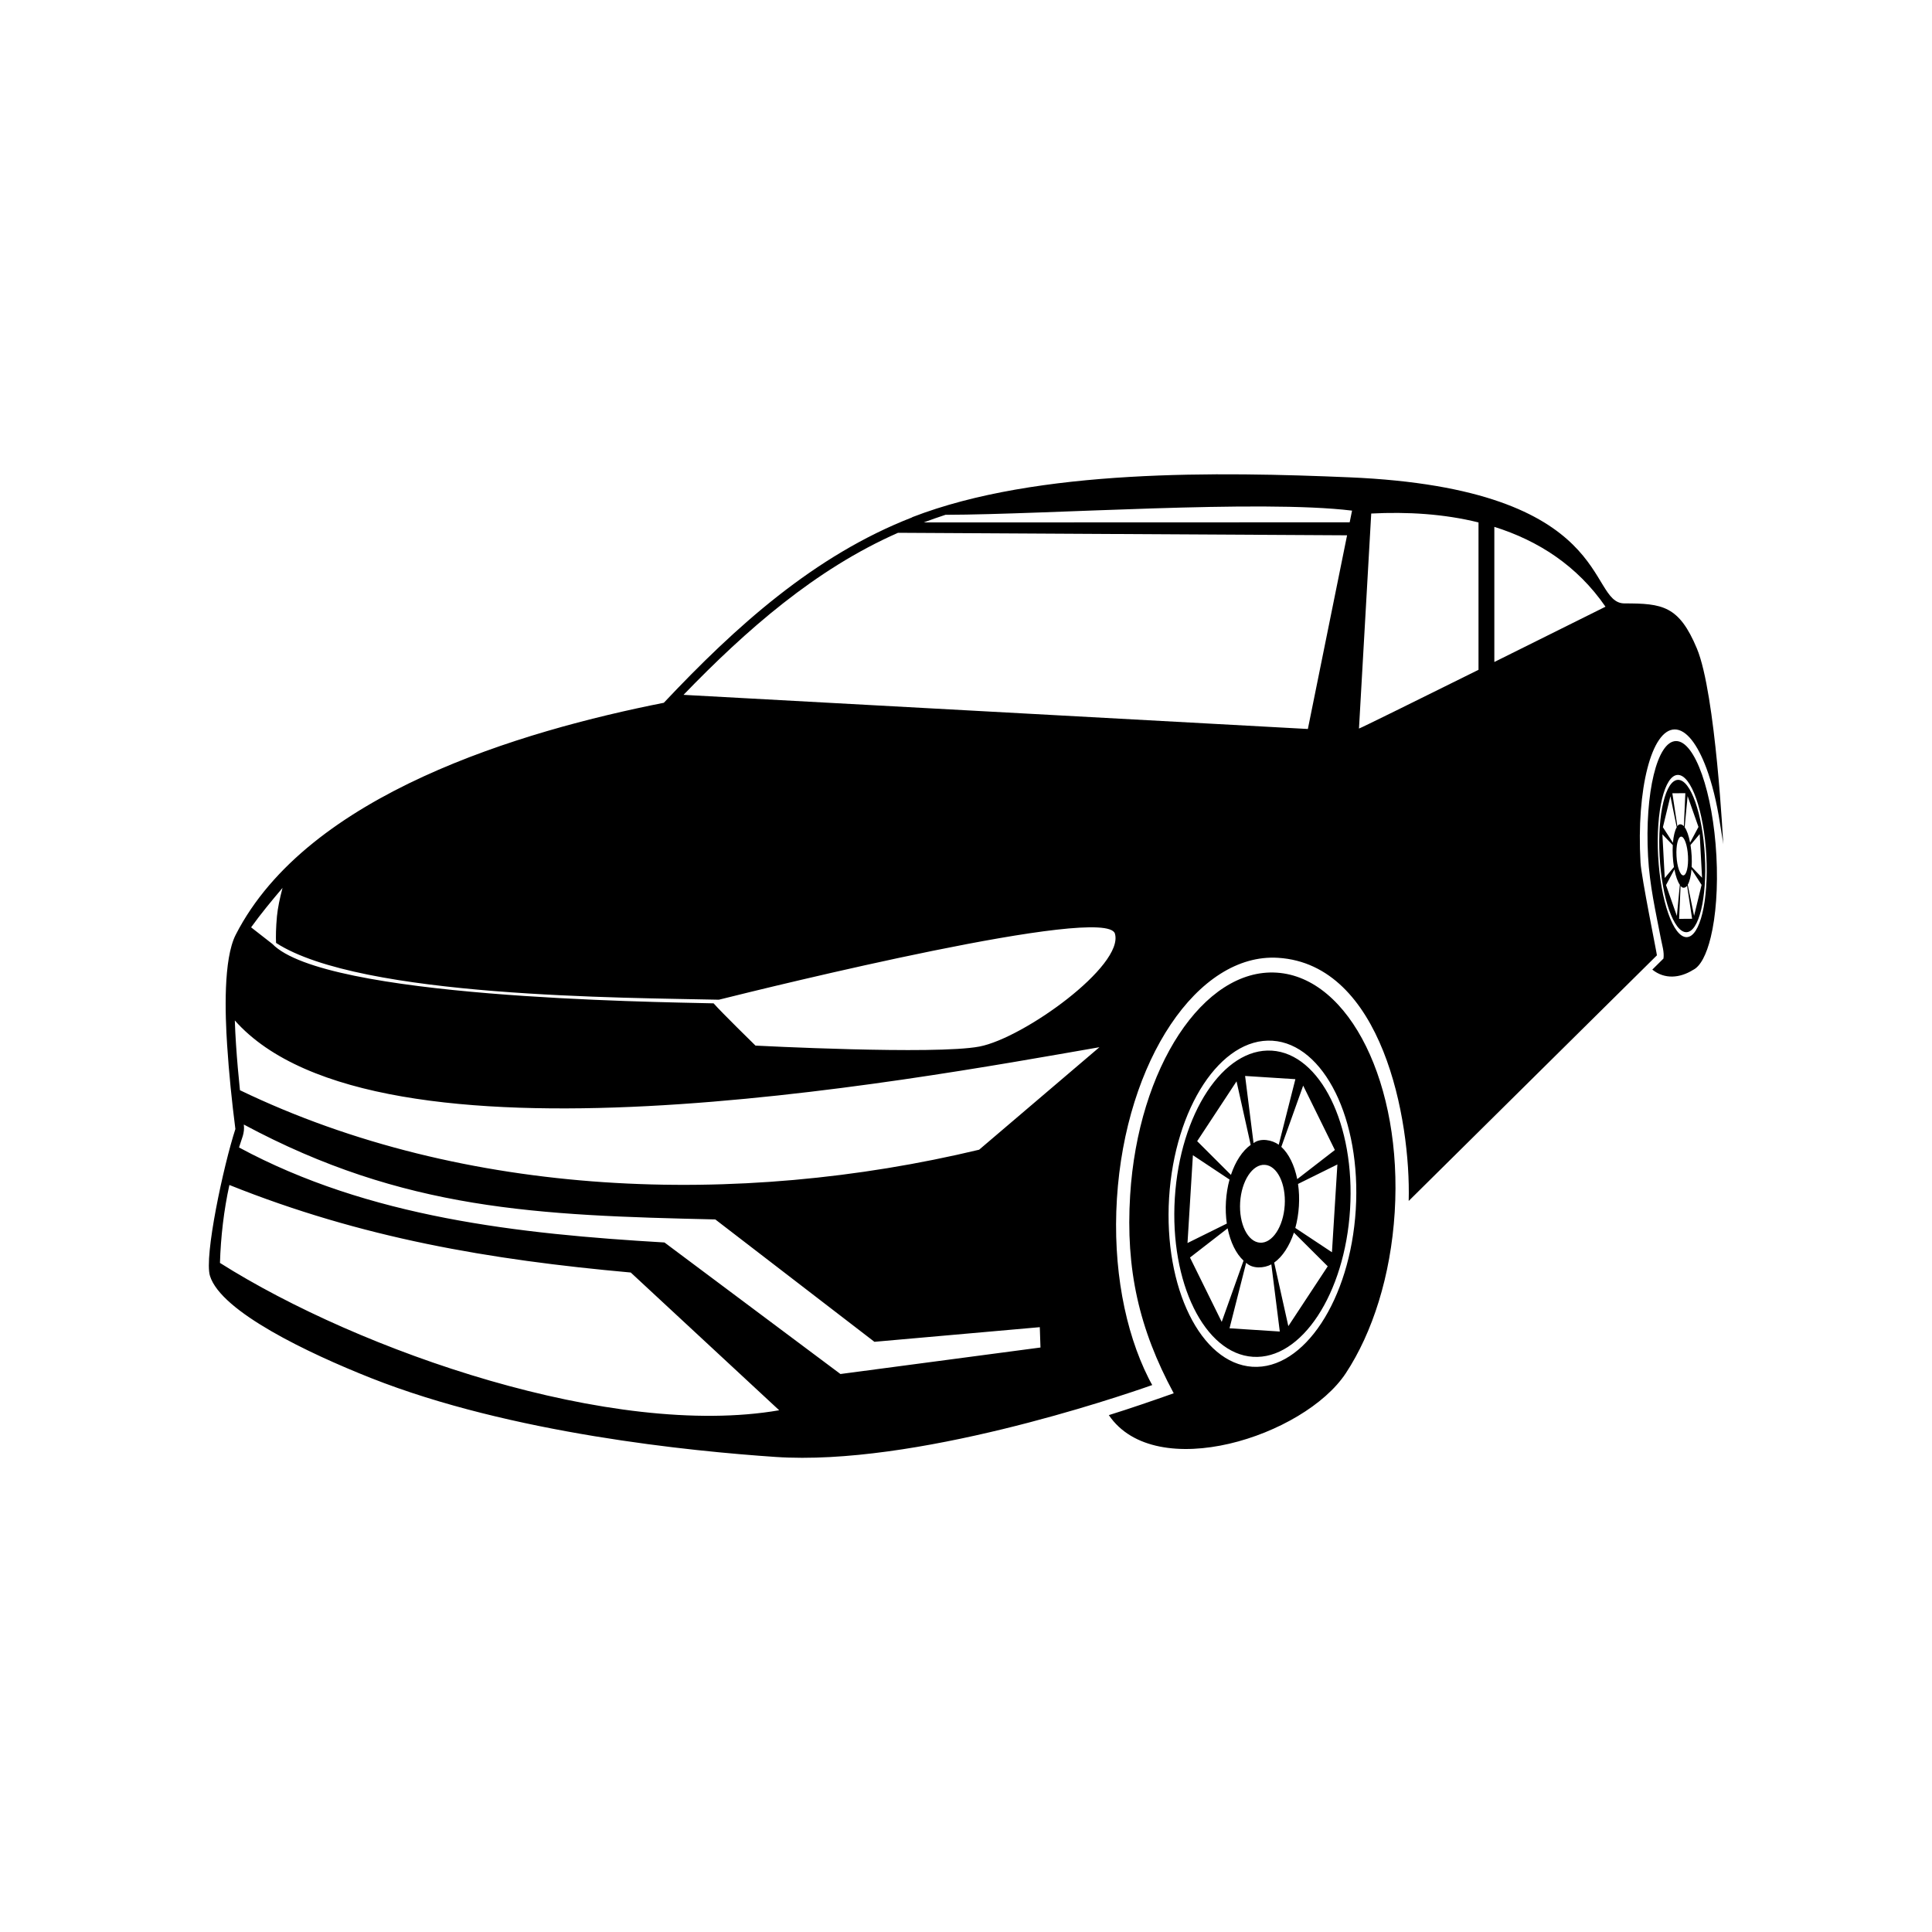
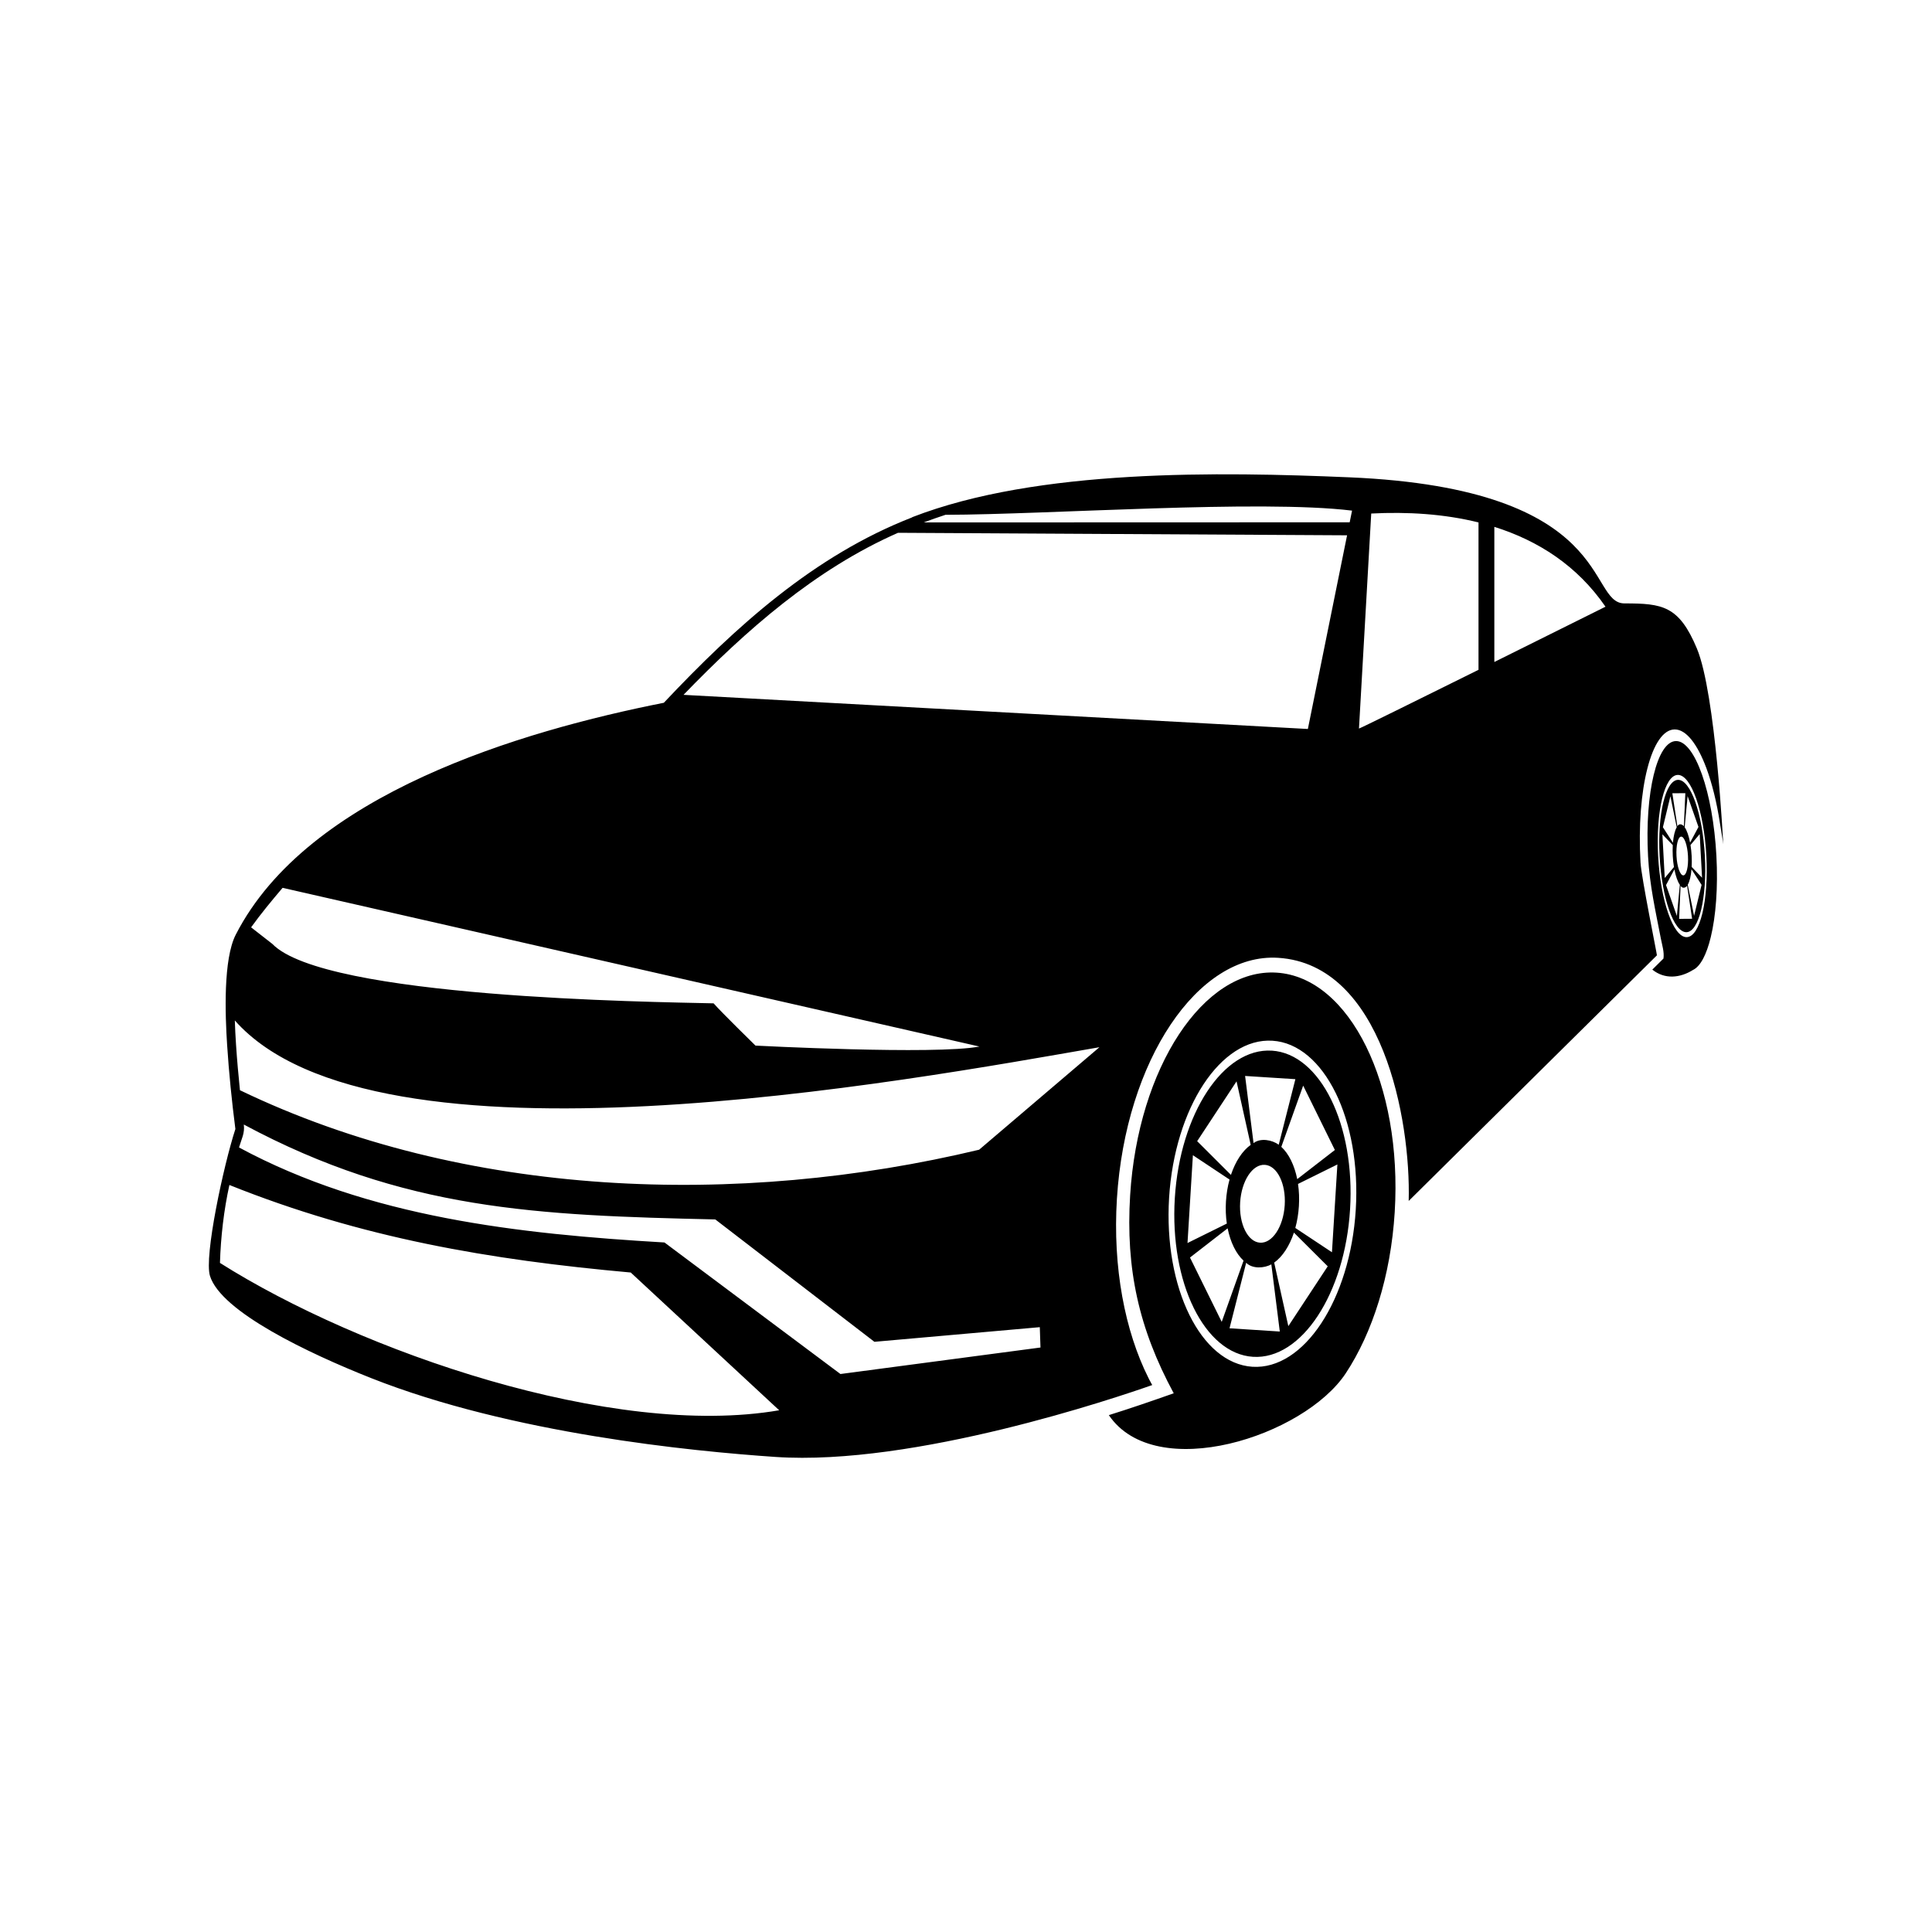
<svg xmlns="http://www.w3.org/2000/svg" fill="#000000" width="800px" height="800px" version="1.1" viewBox="144 144 512 512">
-   <path d="m350.49 517.73-39.336-36.5c-37.453-3.367-71.301-9.145-106.36-23.195-1.465 6.602-2.301 13.859-2.5 20.652 37.137 23.488 104.14 46.664 148.2 39.047zm238.23-167.06c3.316-0.02 6.484 8.992 7.09 20.148 0.598 11.148-1.598 20.207-4.914 20.223-3.316 0.023-6.484-8.992-7.082-20.148-0.605-11.145 1.594-20.203 4.906-20.223zm3.945 50.375c-3.445 2.152-7.512 2.555-10.785-0.09l2.957-2.926c0.242-1.754-0.348-3.516-0.68-5.234-1.422-7.387-2.988-14.152-3.406-21.875-0.449-8.414 0.152-16.043 1.496-21.562 1.34-5.531 3.422-8.953 5.918-8.969 2.5-0.02 4.949 3.375 6.887 8.883 1.934 5.496 3.356 13.113 3.812 21.527 0.453 8.414-0.152 16.035-1.496 21.566-1.113 4.606-2.746 7.754-4.707 8.68zm0.84-45.422c-1.367-3.879-3.09-6.277-4.856-6.262-1.762 0.012-3.234 2.43-4.176 6.324-0.945 3.898-1.371 9.281-1.047 15.215s1.32 11.305 2.691 15.191c1.359 3.879 3.094 6.277 4.852 6.262 1.762-0.012 3.234-2.43 4.18-6.324 0.941-3.898 1.367-9.281 1.055-15.211-0.324-5.941-1.328-11.305-2.695-15.195zm-5.891 18.152-2.438 2.902-0.625-11.578 2.754 2.867c-0.105 1.863 0.004 3.949 0.309 5.809zm1.559 4.715-0.785 8.238-2.875-8.172 2.223-4.156c0.344 1.805 0.855 3.258 1.441 4.09zm-1.824-11.145-2.664-4.125 1.988-8.207 1.676 8.219c-0.492 0.848-0.852 2.301-1.004 4.117zm3.75 11.395 1.328 8.742-1.723 0.012-1.719 0.016 0.387-8.758c0.5 0.77 1.281 0.57 1.723-0.012zm-0.855-15.781 0.387-8.758-3.441 0.023 1.336 8.742c0.418-0.781 1.219-0.586 1.719-0.012zm2.066 10.781 2.754 2.867-0.625-11.574-2.438 2.898c0.301 1.863 0.414 3.945 0.309 5.809zm-0.422-6.43 2.223-4.16-2.875-8.172-0.785 8.238c0.586 0.832 1.098 2.289 1.441 4.098zm-0.621 11.164 1.684 8.219 1.988-8.195-2.672-4.133c-0.152 1.809-0.504 3.273-1.004 4.109zm-1.727-12.758c0.836-0.004 1.648 2.293 1.793 5.125 0.156 2.832-0.402 5.133-1.238 5.141-0.848 0.004-1.652-2.281-1.805-5.125-0.156-2.832 0.402-5.133 1.25-5.141zm-108.48 56.715c12.832 0.82 22.105 19.648 20.723 42.055-1.379 22.41-12.902 39.902-25.73 39.082-12.828-0.812-22.102-19.637-20.715-42.047 1.379-22.406 12.902-39.906 25.723-39.086zm-43.207 96.59c12.391 18.273 51.77 5.652 62.82-11.133 7.027-10.676 11.895-25.734 12.941-42.648 1.043-16.914-1.934-32.469-7.594-43.957-5.656-11.488-14-18.902-23.684-19.523-9.68-0.621-18.867 5.68-25.895 16.348-7.027 10.688-11.898 25.746-12.941 42.652-1.211 19.562 2.324 35.379 11.551 52.473-5.719 2.016-11.41 3.984-17.199 5.789zm60.078-85.449c-3.996-8.105-9.879-13.336-16.707-13.77-6.832-0.438-13.312 4.004-18.273 11.531-4.953 7.531-8.387 18.164-9.129 30.086-0.73 11.93 1.371 22.91 5.367 31.016 3.988 8.098 9.871 13.324 16.703 13.77 6.832 0.434 13.312-4.004 18.27-11.543 4.957-7.527 8.395-18.152 9.129-30.082 0.734-11.926-1.367-22.902-5.356-31.008zm-28.812 34.688-10.418 5.152 1.43-23.27 9.707 6.449c-1.012 3.684-1.273 7.875-0.719 11.668zm4.434 9.824-5.785 16.227-8.41-17.055 9.977-7.734c0.746 3.699 2.242 6.742 4.219 8.559zm-3.34-22.73-8.949-8.934 10.434-15.852 3.75 16.836c-2.18 1.547-4.047 4.375-5.234 7.945zm10.707 23.719 2.238 17.793-6.664-0.43-6.656-0.43 4.41-17.359c1.676 1.668 4.769 1.461 6.676 0.422zm1.961-31.711 4.41-17.371-13.324-0.852 2.238 17.793c1.875-1.441 4.918-0.848 6.68 0.43zm4.394 22.059 9.707 6.438 1.441-23.266-10.43 5.16c0.559 3.785 0.297 7.981-0.719 11.668zm0.504-12.941 9.977-7.723-8.398-17.055-5.793 16.227c1.977 1.812 3.477 4.856 4.219 8.551zm-6.106 22.121 3.75 16.836 10.438-15.855-8.957-8.926c-1.184 3.566-3.047 6.394-5.231 7.945zm-2.481-25.91c3.266 0.207 5.629 4.996 5.273 10.691-0.352 5.699-3.285 10.148-6.543 9.941-3.266-0.211-5.617-4.992-5.269-10.695 0.352-5.691 3.281-10.148 6.539-9.934zm60.824-169.07v35.812c15.195-7.547 29.457-14.652 29.457-14.652-7.496-10.898-17.859-17.516-29.457-21.16zm-4.195 37.887v-39.059c-9.105-2.262-18.832-2.856-28.43-2.359l-3.246 56.98c0.242 0 15.805-7.688 31.676-15.562zm-150.11-40.438c33.312-12.941 81.793-12.02 115.85-10.578 70.82 2.992 62.887 33.414 72.938 33.414 10.047 0.004 14.461 0.594 19.207 11.977 4.984 11.965 6.977 51.863 6.977 51.863 0.039-0.082-0.816-5.168-0.887-5.644-0.852-5.562-2.098-10.531-3.582-14.539-2.367-6.359-5.356-10.281-8.41-10.258-3.059 0.016-5.598 3.977-7.234 10.359-1.637 6.379-2.371 15.191-1.812 24.914 0.223 3.969 4.383 24.305 4.344 24.59l-65.781 65.094c0.574-21.699-7.031-62.703-34.598-64.434-10.645-0.672-20.758 6.141-28.484 17.684-7.738 11.543-13.094 27.832-14.242 46.125-1.148 18.285 2.133 35.117 8.359 47.539l0.027 0.055 0.02 0.031 0.16 0.324 0.078 0.156 0.016 0.016 0.004 0.016 0.012 0.02 0.02 0.031 0.012 0.031 0.02 0.031 0.012 0.031 0.016 0.031 0.031 0.059 0.016 0.031 0.016 0.023 0.02 0.031 0.012 0.023 0.02 0.031 0.012 0.031 0.02 0.031 0.012 0.031 0.02 0.031 0.055 0.109 0.02 0.031 0.012 0.031 0.02 0.031 0.012 0.031 0.02 0.031 0.016 0.02 0.062 0.125 0.02 0.031 0.012 0.023 0.02 0.023 0.012 0.031 0.016 0.031 0.02 0.031 0.012 0.023 0.031 0.059 0.02 0.031 0.016 0.031 0.031 0.047c-9.34 3.289-63.098 21.543-99.875 19.051-22.234-1.512-69.984-6.188-107.16-20.902-16.629-6.59-39.719-17.574-42.676-27.059-1.602-5.129 3.582-29.266 6.731-38.93-0.953-7.457-1.699-14.738-2.188-22.273-0.527-8.031-1.055-22.723 2.289-29.242 19.098-37.312 75.723-53.984 113.44-61.453 18.969-20.133 39.848-39.051 65.828-49.141zm3.09 1.379 112.88-0.035 0.629-3.094c-24.582-2.984-80.109 1.039-107.75 1.109-1.965 0.645-3.883 1.32-5.758 2.019zm112.19 3.41-119-0.664c-21.914 9.637-40.316 25.836-56.852 42.945l165.46 9.047zm-282.1 93.426c-2.871 3.391-5.762 6.867-8.344 10.469l5.617 4.383c13.855 14.324 100.23 15.367 116.95 15.758 1.977 2.277 11.098 11.199 11.098 11.199s47.629 2.492 59.348 0.25c11.719-2.242 38.398-21.441 35.906-29.922-2.301-7.824-91.273 14.09-104.96 17.512-24.363-0.562-94.938-0.508-117.35-15.055-0.07-1.707-0.039-4.031 0.242-7.074 0.211-2.195 0.77-4.84 1.484-7.527zm-10.277 62.73c0.293 2.309-0.59 3.754-1.27 6.074 34.434 18.574 74.16 22.914 112.75 25.18l46.633 34.859 53.012-7.023-0.18-5.391-43.828 3.879-42.168-32.43c-47.109-1.074-82.539-2.398-124.95-25.148zm-2.383-27.594c0.059 2.016 0.176 4.16 0.316 6.34 0.273 4.207 0.664 8.484 1.043 12.156 59.641 28.73 132.19 31.023 195.89 15.77l31.883-27.164c-51.188 8.891-191.8 35.086-229.14-7.098z" fill-rule="evenodd" />
+   <path d="m350.49 517.73-39.336-36.5c-37.453-3.367-71.301-9.145-106.36-23.195-1.465 6.602-2.301 13.859-2.5 20.652 37.137 23.488 104.14 46.664 148.2 39.047zm238.23-167.06c3.316-0.02 6.484 8.992 7.09 20.148 0.598 11.148-1.598 20.207-4.914 20.223-3.316 0.023-6.484-8.992-7.082-20.148-0.605-11.145 1.594-20.203 4.906-20.223zm3.945 50.375c-3.445 2.152-7.512 2.555-10.785-0.09l2.957-2.926c0.242-1.754-0.348-3.516-0.68-5.234-1.422-7.387-2.988-14.152-3.406-21.875-0.449-8.414 0.152-16.043 1.496-21.562 1.34-5.531 3.422-8.953 5.918-8.969 2.5-0.02 4.949 3.375 6.887 8.883 1.934 5.496 3.356 13.113 3.812 21.527 0.453 8.414-0.152 16.035-1.496 21.566-1.113 4.606-2.746 7.754-4.707 8.68zm0.84-45.422c-1.367-3.879-3.09-6.277-4.856-6.262-1.762 0.012-3.234 2.43-4.176 6.324-0.945 3.898-1.371 9.281-1.047 15.215s1.32 11.305 2.691 15.191c1.359 3.879 3.094 6.277 4.852 6.262 1.762-0.012 3.234-2.43 4.18-6.324 0.941-3.898 1.367-9.281 1.055-15.211-0.324-5.941-1.328-11.305-2.695-15.195zm-5.891 18.152-2.438 2.902-0.625-11.578 2.754 2.867c-0.105 1.863 0.004 3.949 0.309 5.809zm1.559 4.715-0.785 8.238-2.875-8.172 2.223-4.156c0.344 1.805 0.855 3.258 1.441 4.09zm-1.824-11.145-2.664-4.125 1.988-8.207 1.676 8.219c-0.492 0.848-0.852 2.301-1.004 4.117zm3.75 11.395 1.328 8.742-1.723 0.012-1.719 0.016 0.387-8.758c0.5 0.77 1.281 0.57 1.723-0.012zm-0.855-15.781 0.387-8.758-3.441 0.023 1.336 8.742c0.418-0.781 1.219-0.586 1.719-0.012zm2.066 10.781 2.754 2.867-0.625-11.574-2.438 2.898c0.301 1.863 0.414 3.945 0.309 5.809zm-0.422-6.43 2.223-4.16-2.875-8.172-0.785 8.238c0.586 0.832 1.098 2.289 1.441 4.098zm-0.621 11.164 1.684 8.219 1.988-8.195-2.672-4.133c-0.152 1.809-0.504 3.273-1.004 4.109zm-1.727-12.758c0.836-0.004 1.648 2.293 1.793 5.125 0.156 2.832-0.402 5.133-1.238 5.141-0.848 0.004-1.652-2.281-1.805-5.125-0.156-2.832 0.402-5.133 1.25-5.141zm-108.48 56.715c12.832 0.82 22.105 19.648 20.723 42.055-1.379 22.41-12.902 39.902-25.73 39.082-12.828-0.812-22.102-19.637-20.715-42.047 1.379-22.406 12.902-39.906 25.723-39.086zm-43.207 96.59c12.391 18.273 51.77 5.652 62.82-11.133 7.027-10.676 11.895-25.734 12.941-42.648 1.043-16.914-1.934-32.469-7.594-43.957-5.656-11.488-14-18.902-23.684-19.523-9.68-0.621-18.867 5.68-25.895 16.348-7.027 10.688-11.898 25.746-12.941 42.652-1.211 19.562 2.324 35.379 11.551 52.473-5.719 2.016-11.41 3.984-17.199 5.789zm60.078-85.449c-3.996-8.105-9.879-13.336-16.707-13.77-6.832-0.438-13.312 4.004-18.273 11.531-4.953 7.531-8.387 18.164-9.129 30.086-0.73 11.93 1.371 22.91 5.367 31.016 3.988 8.098 9.871 13.324 16.703 13.77 6.832 0.434 13.312-4.004 18.27-11.543 4.957-7.527 8.395-18.152 9.129-30.082 0.734-11.926-1.367-22.902-5.356-31.008zm-28.812 34.688-10.418 5.152 1.43-23.27 9.707 6.449c-1.012 3.684-1.273 7.875-0.719 11.668zm4.434 9.824-5.785 16.227-8.41-17.055 9.977-7.734c0.746 3.699 2.242 6.742 4.219 8.559zm-3.34-22.73-8.949-8.934 10.434-15.852 3.75 16.836c-2.18 1.547-4.047 4.375-5.234 7.945zm10.707 23.719 2.238 17.793-6.664-0.43-6.656-0.43 4.41-17.359c1.676 1.668 4.769 1.461 6.676 0.422zm1.961-31.711 4.41-17.371-13.324-0.852 2.238 17.793c1.875-1.441 4.918-0.848 6.68 0.43zm4.394 22.059 9.707 6.438 1.441-23.266-10.43 5.16c0.559 3.785 0.297 7.981-0.719 11.668zm0.504-12.941 9.977-7.723-8.398-17.055-5.793 16.227c1.977 1.812 3.477 4.856 4.219 8.551zm-6.106 22.121 3.75 16.836 10.438-15.855-8.957-8.926c-1.184 3.566-3.047 6.394-5.231 7.945zm-2.481-25.91c3.266 0.207 5.629 4.996 5.273 10.691-0.352 5.699-3.285 10.148-6.543 9.941-3.266-0.211-5.617-4.992-5.269-10.695 0.352-5.691 3.281-10.148 6.539-9.934zm60.824-169.07v35.812c15.195-7.547 29.457-14.652 29.457-14.652-7.496-10.898-17.859-17.516-29.457-21.16zm-4.195 37.887v-39.059c-9.105-2.262-18.832-2.856-28.43-2.359l-3.246 56.98c0.242 0 15.805-7.688 31.676-15.562zm-150.11-40.438c33.312-12.941 81.793-12.02 115.85-10.578 70.82 2.992 62.887 33.414 72.938 33.414 10.047 0.004 14.461 0.594 19.207 11.977 4.984 11.965 6.977 51.863 6.977 51.863 0.039-0.082-0.816-5.168-0.887-5.644-0.852-5.562-2.098-10.531-3.582-14.539-2.367-6.359-5.356-10.281-8.41-10.258-3.059 0.016-5.598 3.977-7.234 10.359-1.637 6.379-2.371 15.191-1.812 24.914 0.223 3.969 4.383 24.305 4.344 24.59l-65.781 65.094c0.574-21.699-7.031-62.703-34.598-64.434-10.645-0.672-20.758 6.141-28.484 17.684-7.738 11.543-13.094 27.832-14.242 46.125-1.148 18.285 2.133 35.117 8.359 47.539l0.027 0.055 0.02 0.031 0.16 0.324 0.078 0.156 0.016 0.016 0.004 0.016 0.012 0.02 0.02 0.031 0.012 0.031 0.02 0.031 0.012 0.031 0.016 0.031 0.031 0.059 0.016 0.031 0.016 0.023 0.02 0.031 0.012 0.023 0.02 0.031 0.012 0.031 0.02 0.031 0.012 0.031 0.02 0.031 0.055 0.109 0.02 0.031 0.012 0.031 0.02 0.031 0.012 0.031 0.02 0.031 0.016 0.02 0.062 0.125 0.02 0.031 0.012 0.023 0.02 0.023 0.012 0.031 0.016 0.031 0.02 0.031 0.012 0.023 0.031 0.059 0.02 0.031 0.016 0.031 0.031 0.047c-9.34 3.289-63.098 21.543-99.875 19.051-22.234-1.512-69.984-6.188-107.16-20.902-16.629-6.59-39.719-17.574-42.676-27.059-1.602-5.129 3.582-29.266 6.731-38.93-0.953-7.457-1.699-14.738-2.188-22.273-0.527-8.031-1.055-22.723 2.289-29.242 19.098-37.312 75.723-53.984 113.44-61.453 18.969-20.133 39.848-39.051 65.828-49.141zm3.09 1.379 112.88-0.035 0.629-3.094c-24.582-2.984-80.109 1.039-107.75 1.109-1.965 0.645-3.883 1.32-5.758 2.019zm112.19 3.41-119-0.664c-21.914 9.637-40.316 25.836-56.852 42.945l165.46 9.047zm-282.1 93.426c-2.871 3.391-5.762 6.867-8.344 10.469l5.617 4.383c13.855 14.324 100.23 15.367 116.95 15.758 1.977 2.277 11.098 11.199 11.098 11.199s47.629 2.492 59.348 0.25zm-10.277 62.73c0.293 2.309-0.59 3.754-1.27 6.074 34.434 18.574 74.16 22.914 112.75 25.18l46.633 34.859 53.012-7.023-0.18-5.391-43.828 3.879-42.168-32.43c-47.109-1.074-82.539-2.398-124.95-25.148zm-2.383-27.594c0.059 2.016 0.176 4.16 0.316 6.34 0.273 4.207 0.664 8.484 1.043 12.156 59.641 28.73 132.19 31.023 195.89 15.77l31.883-27.164c-51.188 8.891-191.8 35.086-229.14-7.098z" fill-rule="evenodd" />
</svg>